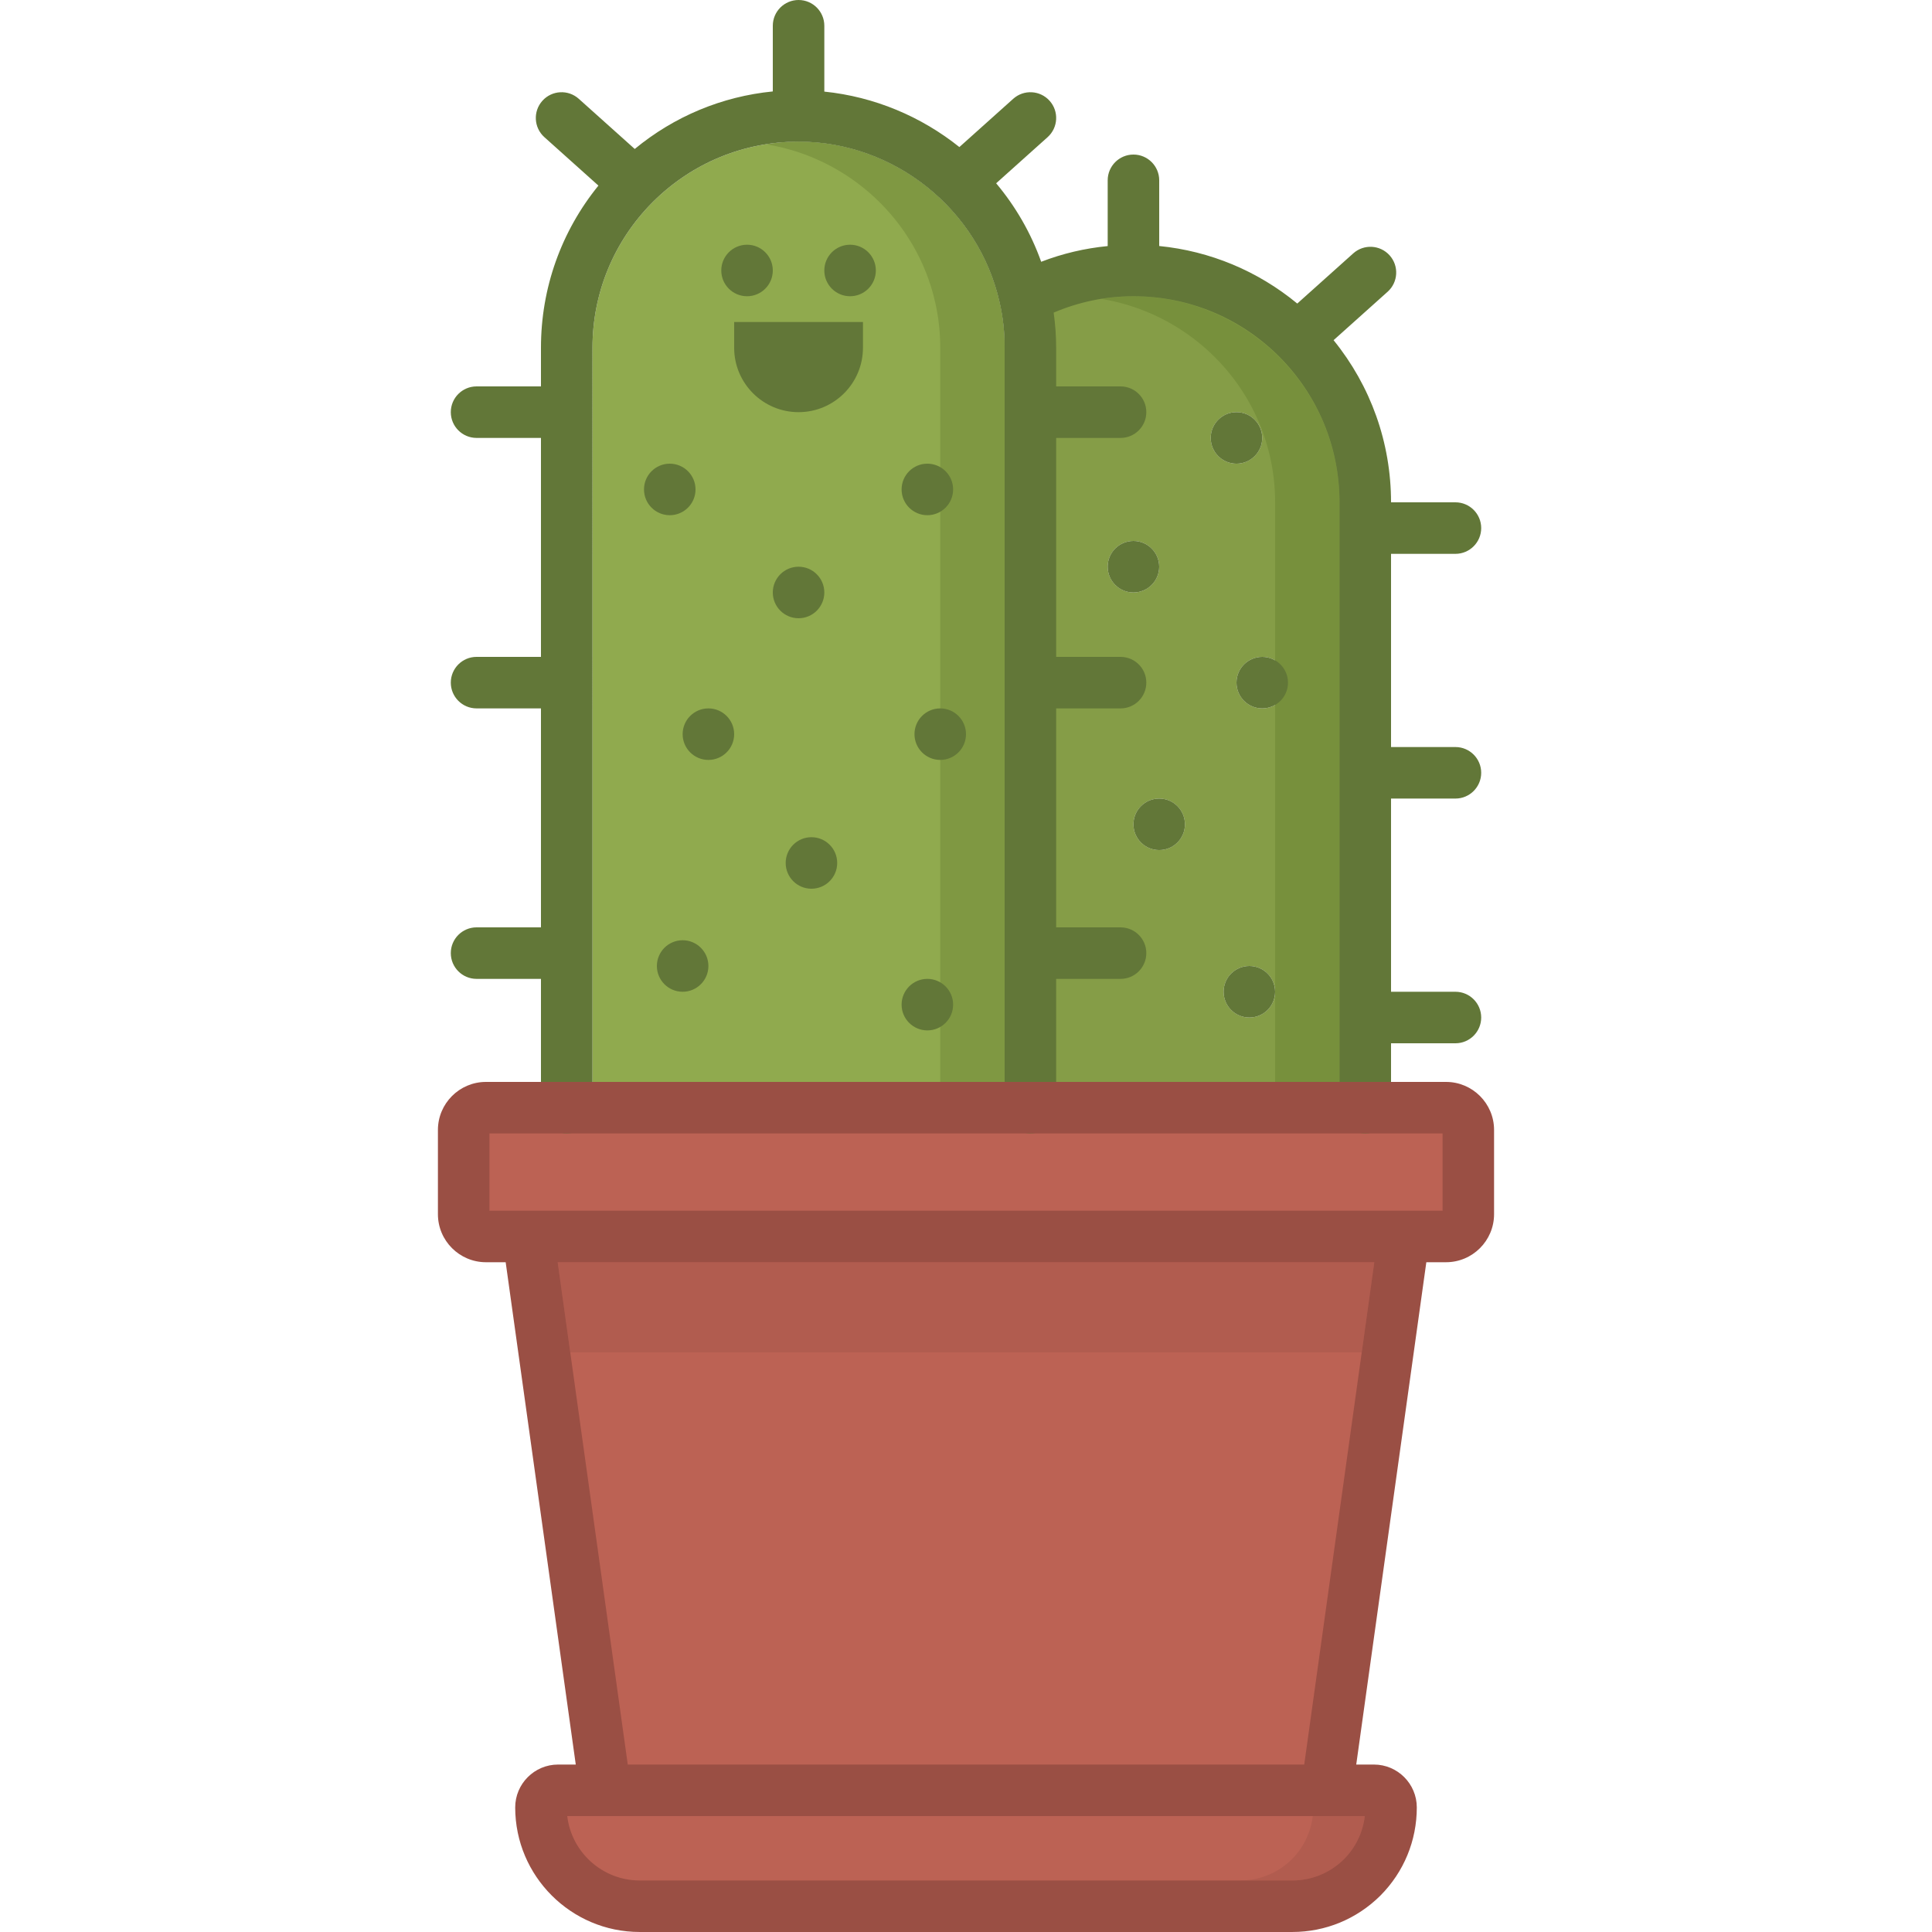
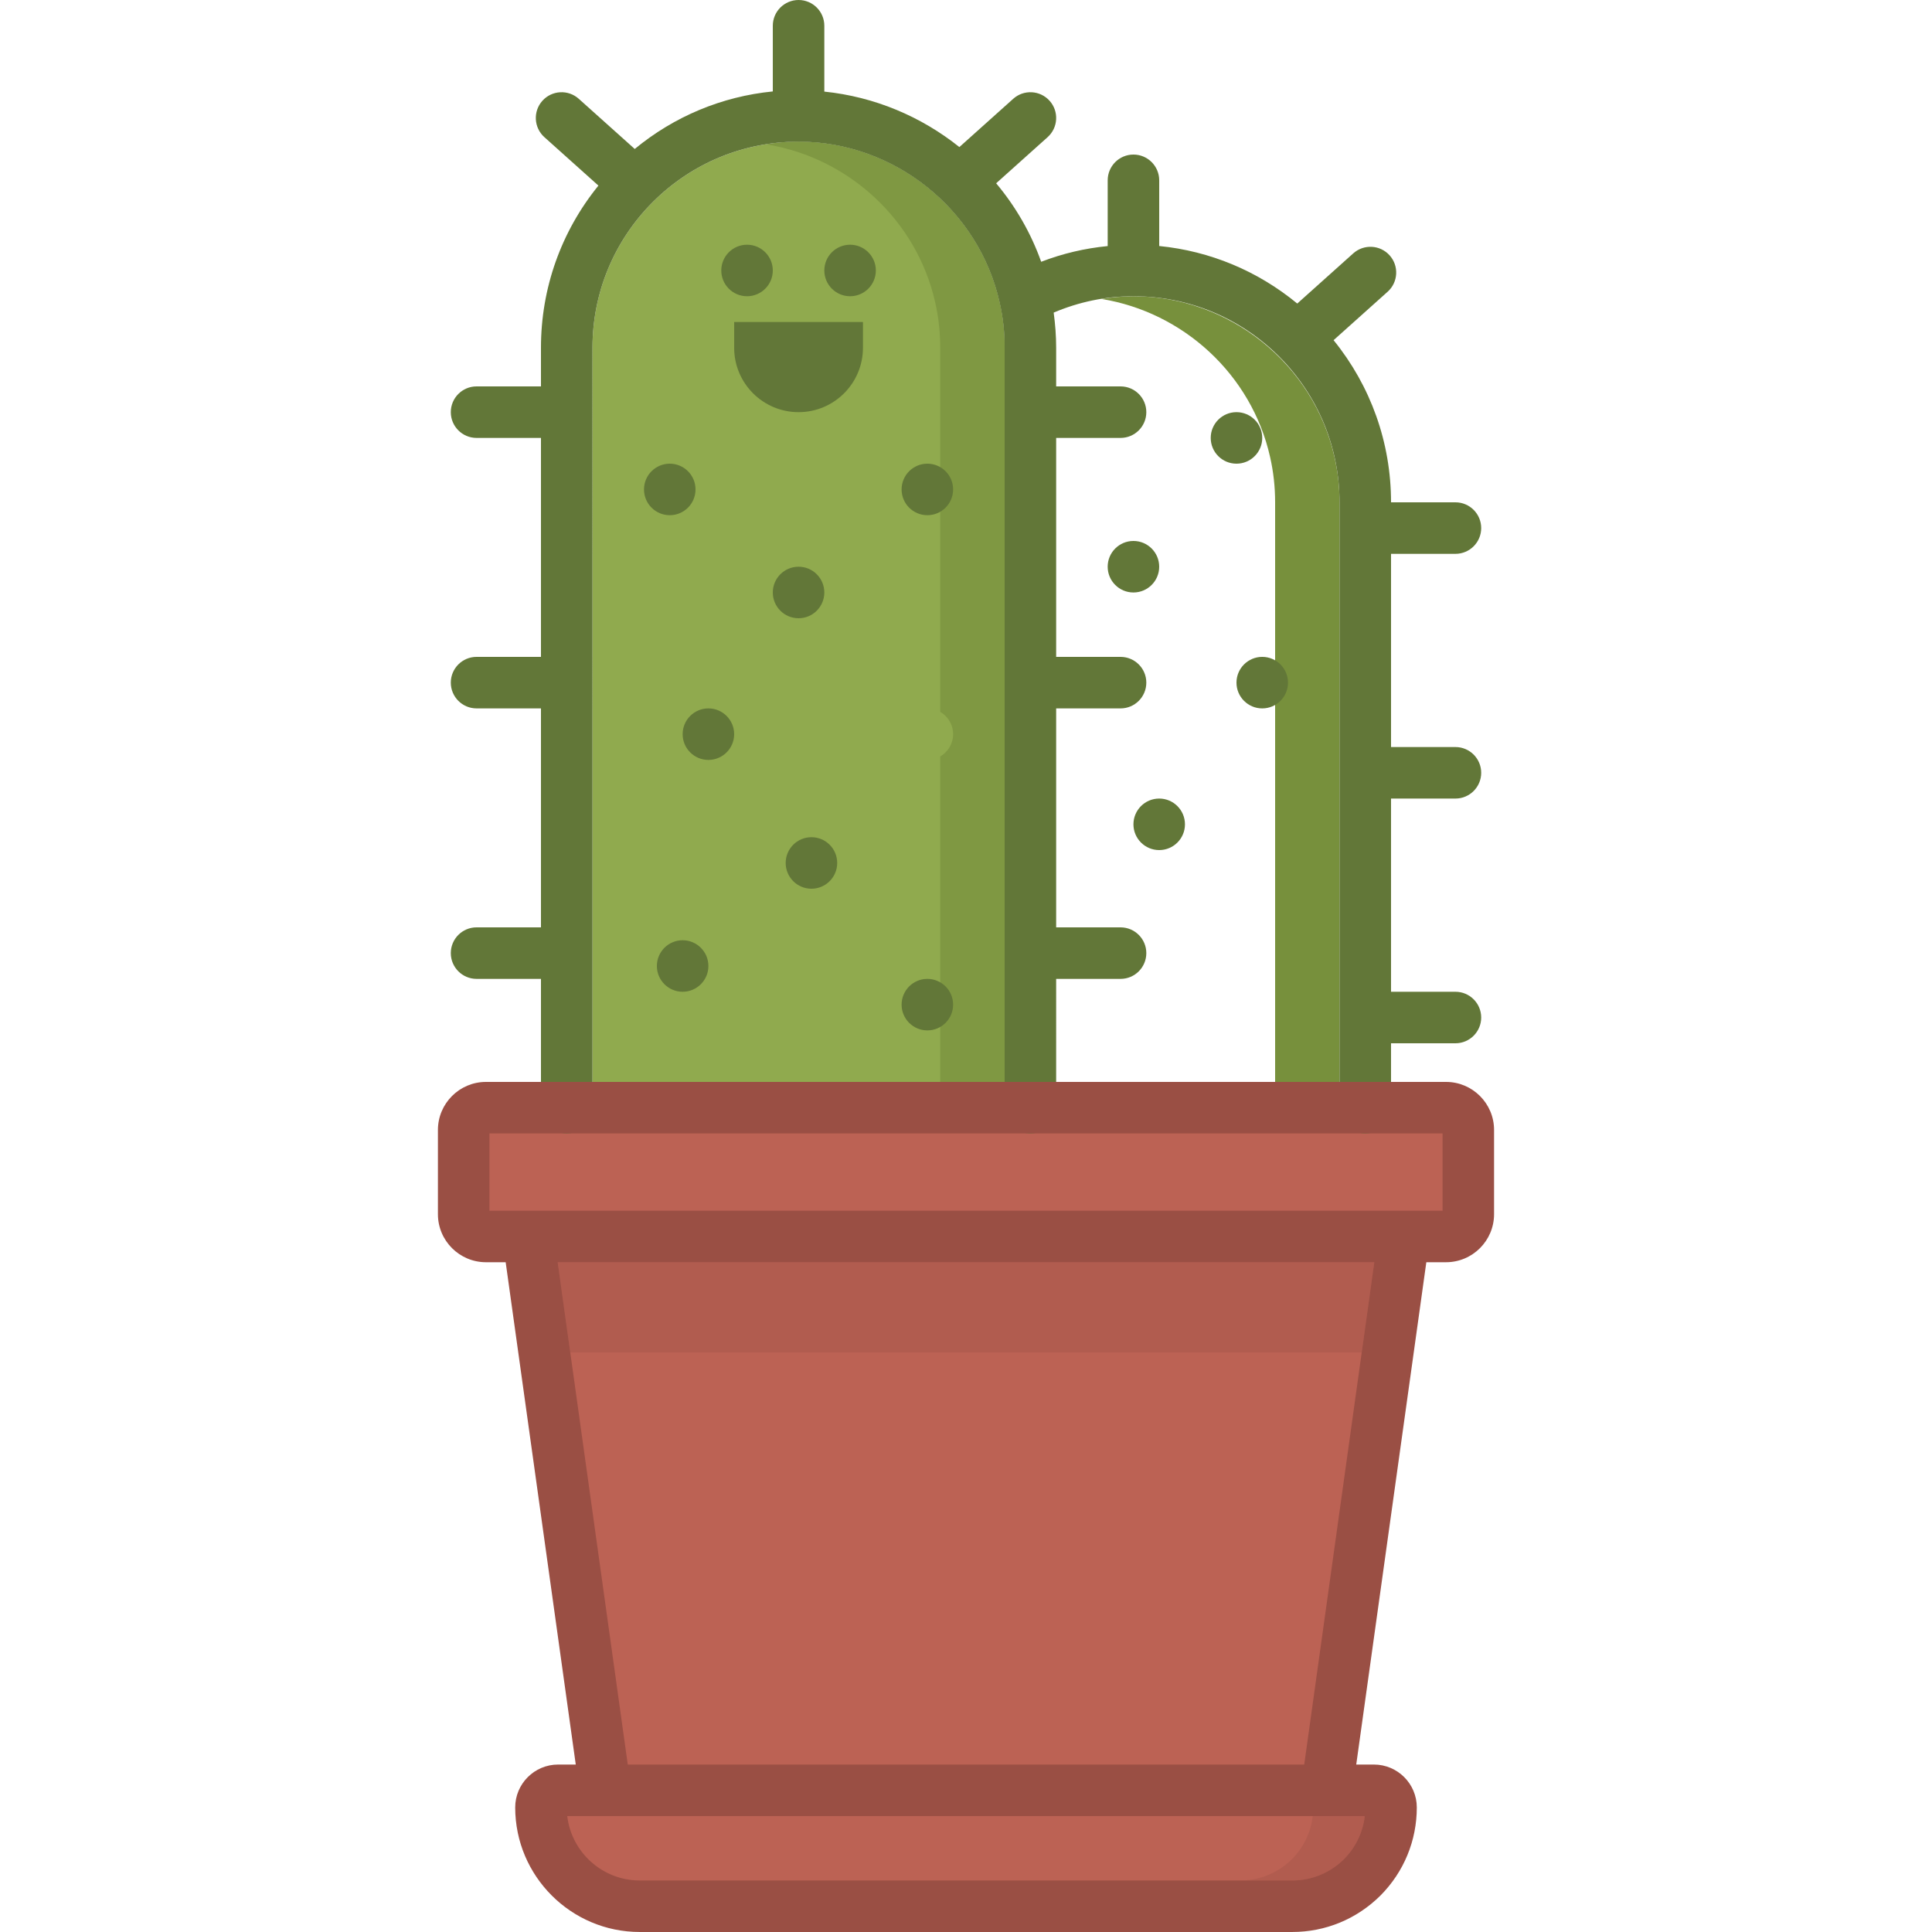
<svg xmlns="http://www.w3.org/2000/svg" version="1.1" id="Layer_1" x="0px" y="0px" viewBox="0 0 150 150" style="enable-background:new 0 0 150 150;" xml:space="preserve">
  <style type="text/css">
	.st0{fill:#C29F54;}
	.st1{fill:#FFFFFF;}
	.st2{fill:#FD94FF;}
	.st3{fill:#72A788;}
	.st4{fill:#A2DDD1;}
	.st5{fill:#5D8B71;}
	.st6{fill:#E6E4DA;}
	.st7{fill:#8BB9B1;}
	.st8{fill:#365C3C;}
	.st9{fill:#F8F8F5;}
	.st10{fill:#E9E9E7;}
	.st11{fill:#C6D6A3;}
	.st12{fill:#A6BB88;}
	.st13{fill:#7A9E5B;}
	.st14{fill:#FFFCE6;}
	.st15{fill:#F37A5D;}
	.st16{fill:#DC6F54;}
	.st17{fill:#B89278;}
	.st18{fill:#A3826B;}
	.st19{fill:#EBE9D7;}
	.st20{fill:#84655A;}
	.st21{fill:#FFD425;}
	.st22{fill:#FFC628;}
	.st23{fill:#FFBA08;}
	.st24{fill:#937C66;}
	.st25{fill:#A58B71;}
	.st26{fill:#9D856C;}
	.st27{fill:#AE9277;}
	.st28{fill:#8C7661;}
	.st29{fill:#FCEF98;}
	.st30{fill:#E4E3D3;}
	.st31{fill:#B97595;}
	.st32{fill:#6D503E;}
	.st33{fill:#C2D4DD;}
	.st34{fill:#915B76;}
	.st35{fill:#D1D0C3;}
	.st36{fill:#B7C9D1;}
	.st37{fill:#A96B89;}
	.st38{fill:#674B3A;}
	.st39{fill:#FFFDE7;}
	.st40{fill:#D385A9;}
	.st41{fill:#7B5A46;}
	.st42{fill:#D9E6ED;}
	.st43{fill:#EFEFE1;}
	.st44{fill:#0D6EA9;}
	.st45{fill:#B33335;}
	.st46{fill:#E59B30;}
	.st47{fill:#A6A8AB;}
	.st48{fill:#3A704D;}
	.st49{fill:#58595B;}
	.st50{fill:#414042;}
	.st51{fill:#2B496C;}
	.st52{fill:#B2B5B7;}
	.st53{fill:#302B29;}
	.st54{fill:#D5C7A7;}
	.st55{fill:#C0AE8C;}
	.st56{fill:#203C5E;}
	.st57{fill:#A5A8A7;}
	.st58{fill:#201D1C;}
	.st59{fill:#FBCE3F;}
	.st60{fill:#F8BD32;}
	.st61{fill:#654D31;}
	.st62{fill:#EBA537;}
	.st63{fill:#A1485F;}
	.st64{fill:#E1BEA1;}
	.st65{fill:#924055;}
	.st66{fill:#B25169;}
	.st67{fill:#FACFE2;}
	.st68{fill:#F9C5DC;}
	.st69{fill:#D1B297;}
	.st70{fill:#753E56;}
	.st71{fill:#BC6254;}
	.st72{fill:#B15C4F;}
	.st73{fill:#90AA4E;}
	.st74{fill:#859D47;}
	.st75{fill:#627738;}
	.st76{fill:#7F9842;}
	.st77{fill:#77903C;}
	.st78{fill:#9A4F44;}
	.st79{fill:#8FD2E6;}
	.st80{fill:#78CBE4;}
	.st81{fill:#35B8CC;}
	.st82{fill:#00A1B6;}
	.st83{fill:#FFFDB9;}
	.st84{fill:#FFF68A;}
	.st85{fill:#FFE86A;}
	.st86{fill:#FFE142;}
	.st87{fill:#FFA1E9;}
	.st88{fill:#FF90E6;}
	.st89{fill:#E147BB;}
	.st90{fill:#DF3FAF;}
	.st91{fill:#925BD1;}
	.st92{fill:#FFD700;}
	.st93{fill:#FFEE75;}
	.st94{fill:#B3237A;}
	.st95{fill:#FF7CDC;}
	.st96{fill:#007E93;}
	.st97{fill:#5AB2D3;}
	.st98{fill:#72C9CB;}
	.st99{fill:#E5E6E7;}
	.st100{fill:#8094A1;}
	.st101{fill:#6D5A4D;}
	.st102{fill:#ACC665;}
	.st103{fill:#EDDD42;}
	.st104{fill:#EBC919;}
	.st105{fill:#9CB45C;}
	.st106{fill:#EBD339;}
	.st107{fill:#A4BD61;}
	.st108{fill:#808184;}
	.st109{fill:#F3869B;}
	.st110{fill:#FDE2DD;}
	.st111{fill:#ECCACA;}
	.st112{fill:#F593A2;}
	.st113{fill:#FFD76D;}
	.st114{fill:#E3C063;}
	.st115{fill:#E37D91;}
	.st116{fill:#CA7083;}
	.st117{fill:#FFE27A;}
	.st118{fill:#48484A;}
	.st119{fill:#424244;}
	.st120{fill:#6B5C4E;}
	.st121{fill:#D9F1F4;}
	.st122{fill:#3F3E40;}
	.st123{fill:#9BBECA;}
	.st124{fill:#564A3E;}
	.st125{fill:#B8D9E2;}
	.st126{fill:#645649;}
	.st127{fill:#766556;}
	.st128{fill:#353738;}
	.st129{fill:#333132;}
	.st130{fill:#3B3B3C;}
	.st131{fill:#231F20;}
	.st132{fill:#D0D2D3;}
	.st133{fill:#6ECAF3;}
	.st134{fill:#CED0D1;}
	.st135{fill:#F6CC78;}
	.st136{fill:#BBBDBF;}
	.st137{fill:#FFB4D3;}
	.st138{opacity:0.2;fill:#FFFFFF;}
	.st139{fill:#9D6F4A;}
	.st140{fill:#A97A4F;}
	.st141{fill:#FEC844;}
	.st142{fill:#C32A30;}
	.st143{fill:#A72226;}
	.st144{fill:#DCA43B;}
	.st145{fill:#8A171A;}
	.st146{fill:#8B6540;}
	.st147{fill:#5DFDFF;}
	.st148{fill:#8B1D24;}
	.st149{fill:#A72730;}
	.st150{fill:#770D18;}
	.st151{fill:#5D050C;}
	.st152{fill:#63C4DE;}
</style>
  <g>
    <g>
      <g>
        <g>
          <path class="st71" d="M114,87.73v6.54c0,0.96-0.77,1.73-1.73,1.73H109H41h-3.27C36.77,96,36,95.23,36,94.27v-6.54      c0-0.96,0.77-1.73,1.73-1.73H44h36h26h6.27C113.23,86,114,86.77,114,87.73z" />
          <polygon class="st71" points="109,96 103,139 47,139 41,96     " />
          <path class="st71" d="M106.67,139c0.73,0,1.33,0.6,1.33,1.33c0,2.12-0.86,4.04-2.24,5.43c-1.39,1.38-3.31,2.24-5.43,2.24H49.67      c-4.24,0-7.67-3.43-7.67-7.67c0-0.73,0.6-1.33,1.33-1.33H47h56H106.67z" />
        </g>
        <polygon class="st72" points="105.724,105 106.701,98 43.298,98 44.275,105    " />
        <path class="st73" d="M77.609,23.485C75.989,16.247,69.425,11,62,11c-4.268,0-8.287,1.664-11.318,4.686     C47.665,18.714,46,22.733,46,27v59h32V27C78,25.801,77.869,24.619,77.609,23.485z" />
-         <path class="st74" d="M80,53V32v-5c0-1.36-0.15-2.69-0.44-3.96L79.75,23c2.47-1.28,5.27-2,8.25-2c4.97,0,9.47,2.02,12.73,5.27     C103.98,29.53,106,34.03,106,39v2v19v19v7H80V74V53z M100,53c0-1.1-0.9-2-2-2s-2,0.9-2,2s0.9,2,2,2S100,54.1,100,53z M99,77     c0-1.1-0.9-2-2-2s-2,0.9-2,2s0.9,2,2,2S99,78.1,99,77z M98,34c0-1.1-0.9-2-2-2s-2,0.9-2,2s0.9,2,2,2S98,35.1,98,34z M92,64     c0-1.1-0.9-2-2-2s-2,0.9-2,2s0.9,2,2,2S92,65.1,92,64z M90,44c0-1.1-0.9-2-2-2s-2,0.9-2,2s0.9,2,2,2S90,45.1,90,44z" />
        <circle class="st75" cx="96" cy="34" r="2" />
        <circle class="st75" cx="90" cy="64" r="2" />
        <path class="st76" d="M77.609,23.485C75.989,16.247,69.425,11,62,11c-0.842,0-1.67,0.083-2.486,0.21     c6.351,1.028,11.662,5.867,13.096,12.275C72.869,24.619,73,25.801,73,27v57h5V27C78,25.801,77.869,24.619,77.609,23.485z" />
        <path class="st77" d="M103.609,35.485C101.989,28.247,95.425,23,88,23c-0.842,0-1.67,0.083-2.486,0.21     c6.351,1.028,11.662,5.867,13.096,12.275C98.869,36.619,99,37.801,99,39v45h5V39C104,37.801,103.869,36.619,103.609,35.485z" />
        <circle class="st75" cx="88" cy="44" r="2" />
        <path class="st73" d="M74,57c0-1.1-0.9-2-2-2s-2,0.9-2,2s0.9,2,2,2S74,58.1,74,57z M73,38c0-1.1-0.9-2-2-2s-2,0.9-2,2s0.9,2,2,2     S73,39.1,73,38z M73,78c0-1.1-0.9-2-2-2s-2,0.9-2,2s0.9,2,2,2S73,79.1,73,78z M68,21c0-1.1-0.9-2-2-2s-2,0.9-2,2s0.9,2,2,2     S68,22.1,68,21z M67,27v-2H57v2c0,2.76,2.24,5,5,5C64.76,32,67,29.76,67,27z M65,67c0-1.1-0.9-2-2-2s-2,0.9-2,2s0.9,2,2,2     S65,68.1,65,67z M64,46c0-1.1-0.9-2-2-2s-2,0.9-2,2s0.9,2,2,2S64,47.1,64,46z M60,21c0-1.1-0.9-2-2-2s-2,0.9-2,2s0.9,2,2,2     S60,22.1,60,21z M57,57c0-1.1-0.9-2-2-2s-2,0.9-2,2s0.9,2,2,2S57,58.1,57,57z M55,75c0-1.1-0.9-2-2-2s-2,0.9-2,2s0.9,2,2,2     S55,76.1,55,75z M54,38c0-1.1-0.9-2-2-2s-2,0.9-2,2s0.9,2,2,2S54,39.1,54,38z" />
-         <circle class="st75" cx="73" cy="57" r="2" />
        <circle class="st75" cx="72" cy="38" r="2" />
        <circle class="st75" cx="72" cy="78" r="2" />
        <circle class="st75" cx="66" cy="21" r="2" />
        <path class="st75" d="M67,25v2c0,2.76-2.24,5-5,5c-2.76,0-5-2.24-5-5v-2H67z" />
        <circle class="st75" cx="63" cy="67" r="2" />
        <circle class="st75" cx="62" cy="46" r="2" />
        <circle class="st75" cx="58" cy="21" r="2" />
        <circle class="st75" cx="55" cy="57" r="2" />
        <circle class="st75" cx="53" cy="75" r="2" />
        <circle class="st75" cx="52" cy="38" r="2" />
        <circle class="st75" cx="98" cy="53" r="2" />
-         <circle class="st75" cx="97" cy="77" r="2" />
        <path class="st72" d="M101.921,141c-0.146,1.263-0.708,2.432-1.61,3.341c-1.078,1.07-2.506,1.659-4.021,1.659h4.04     c1.515,0,2.942-0.589,4.021-1.659c0.902-0.909,1.464-2.078,1.61-3.341H101.921z" />
      </g>
    </g>
    <g>
      <g>
        <path class="st75" d="M113,62c1.104,0,2-0.896,2-2s-0.896-2-2-2h-5V43h5c1.104,0,2-0.896,2-2s-0.896-2-2-2h-5     c0-4.633-1.573-9.028-4.461-12.589l4.197-3.761c0.822-0.737,0.892-2.002,0.154-2.824c-0.735-0.821-2-0.892-2.824-0.154     l-4.346,3.895c-3.068-2.531-6.771-4.076-10.719-4.467V14c0-1.104-0.896-2-2-2s-2,0.896-2,2v5.105     c-1.78,0.174-3.507,0.58-5.164,1.22c-0.802-2.252-1.996-4.306-3.496-6.095l3.995-3.581c0.822-0.737,0.892-2.002,0.154-2.824     c-0.736-0.821-2.001-0.892-2.824-0.154l-4.18,3.747C71.522,9.046,67.892,7.51,64,7.112V2c0-1.104-0.896-2-2-2s-2,0.896-2,2v5.099     c-3.947,0.39-7.65,1.935-10.719,4.467l-4.346-3.895c-0.821-0.737-2.086-0.668-2.824,0.154c-0.737,0.822-0.668,2.087,0.154,2.824     l4.196,3.761C43.573,17.969,42,22.366,42,27v3h-5c-1.104,0-2,0.896-2,2s0.896,2,2,2h5v17h-5c-1.104,0-2,0.896-2,2s0.896,2,2,2h5     v17h-5c-1.104,0-2,0.896-2,2s0.896,2,2,2h5v10c0,1.104,0.896,2,2,2s2-0.896,2-2V27c0-4.267,1.665-8.286,4.682-11.314     C53.713,12.664,57.732,11,62,11c7.425,0,13.989,5.247,15.609,12.485C77.869,24.619,78,25.801,78,27v59c0,1.104,0.896,2,2,2     s2-0.896,2-2V76h5c1.104,0,2-0.896,2-2s-0.896-2-2-2h-5V55h5c1.104,0,2-0.896,2-2s-0.896-2-2-2h-5V34h5c1.104,0,2-0.896,2-2     s-0.896-2-2-2h-5v-3c0-0.921-0.07-1.833-0.193-2.73C83.76,23.443,85.832,23,88,23c4.267,0,8.287,1.664,11.313,4.682     C102.336,30.713,104,34.733,104,39v47c0,1.104,0.896,2,2,2s2-0.896,2-2v-5h5c1.104,0,2-0.896,2-2s-0.896-2-2-2h-5V62H113z" />
      </g>
      <path class="st78" d="M112.27,84H37.73C35.673,84,34,85.674,34,87.73v6.539c0,2.057,1.673,3.73,3.73,3.73h1.53l5.442,39H43.33    c-1.836,0-3.33,1.494-3.33,3.33c0,5.332,4.338,9.67,9.67,9.67h50.66c2.578,0,5.007-1.002,6.849-2.831    c1.819-1.832,2.821-4.261,2.821-6.839c0-1.836-1.494-3.33-3.33-3.33h-1.372l5.442-39h1.529c2.057,0,3.73-1.674,3.73-3.73V87.73    C116,85.674,114.326,84,112.27,84z M105.961,141c-0.146,1.263-0.708,2.432-1.61,3.341c-1.078,1.07-2.506,1.659-4.021,1.659H49.67    c-2.9,0-5.298-2.188-5.63-5h1.22h59.48H105.961z M101.26,137H48.74l-5.442-39h63.403L101.26,137z M112,94h-0.701H109H41h-2.298H38    v-6h74V94z" />
    </g>
  </g>
</svg>